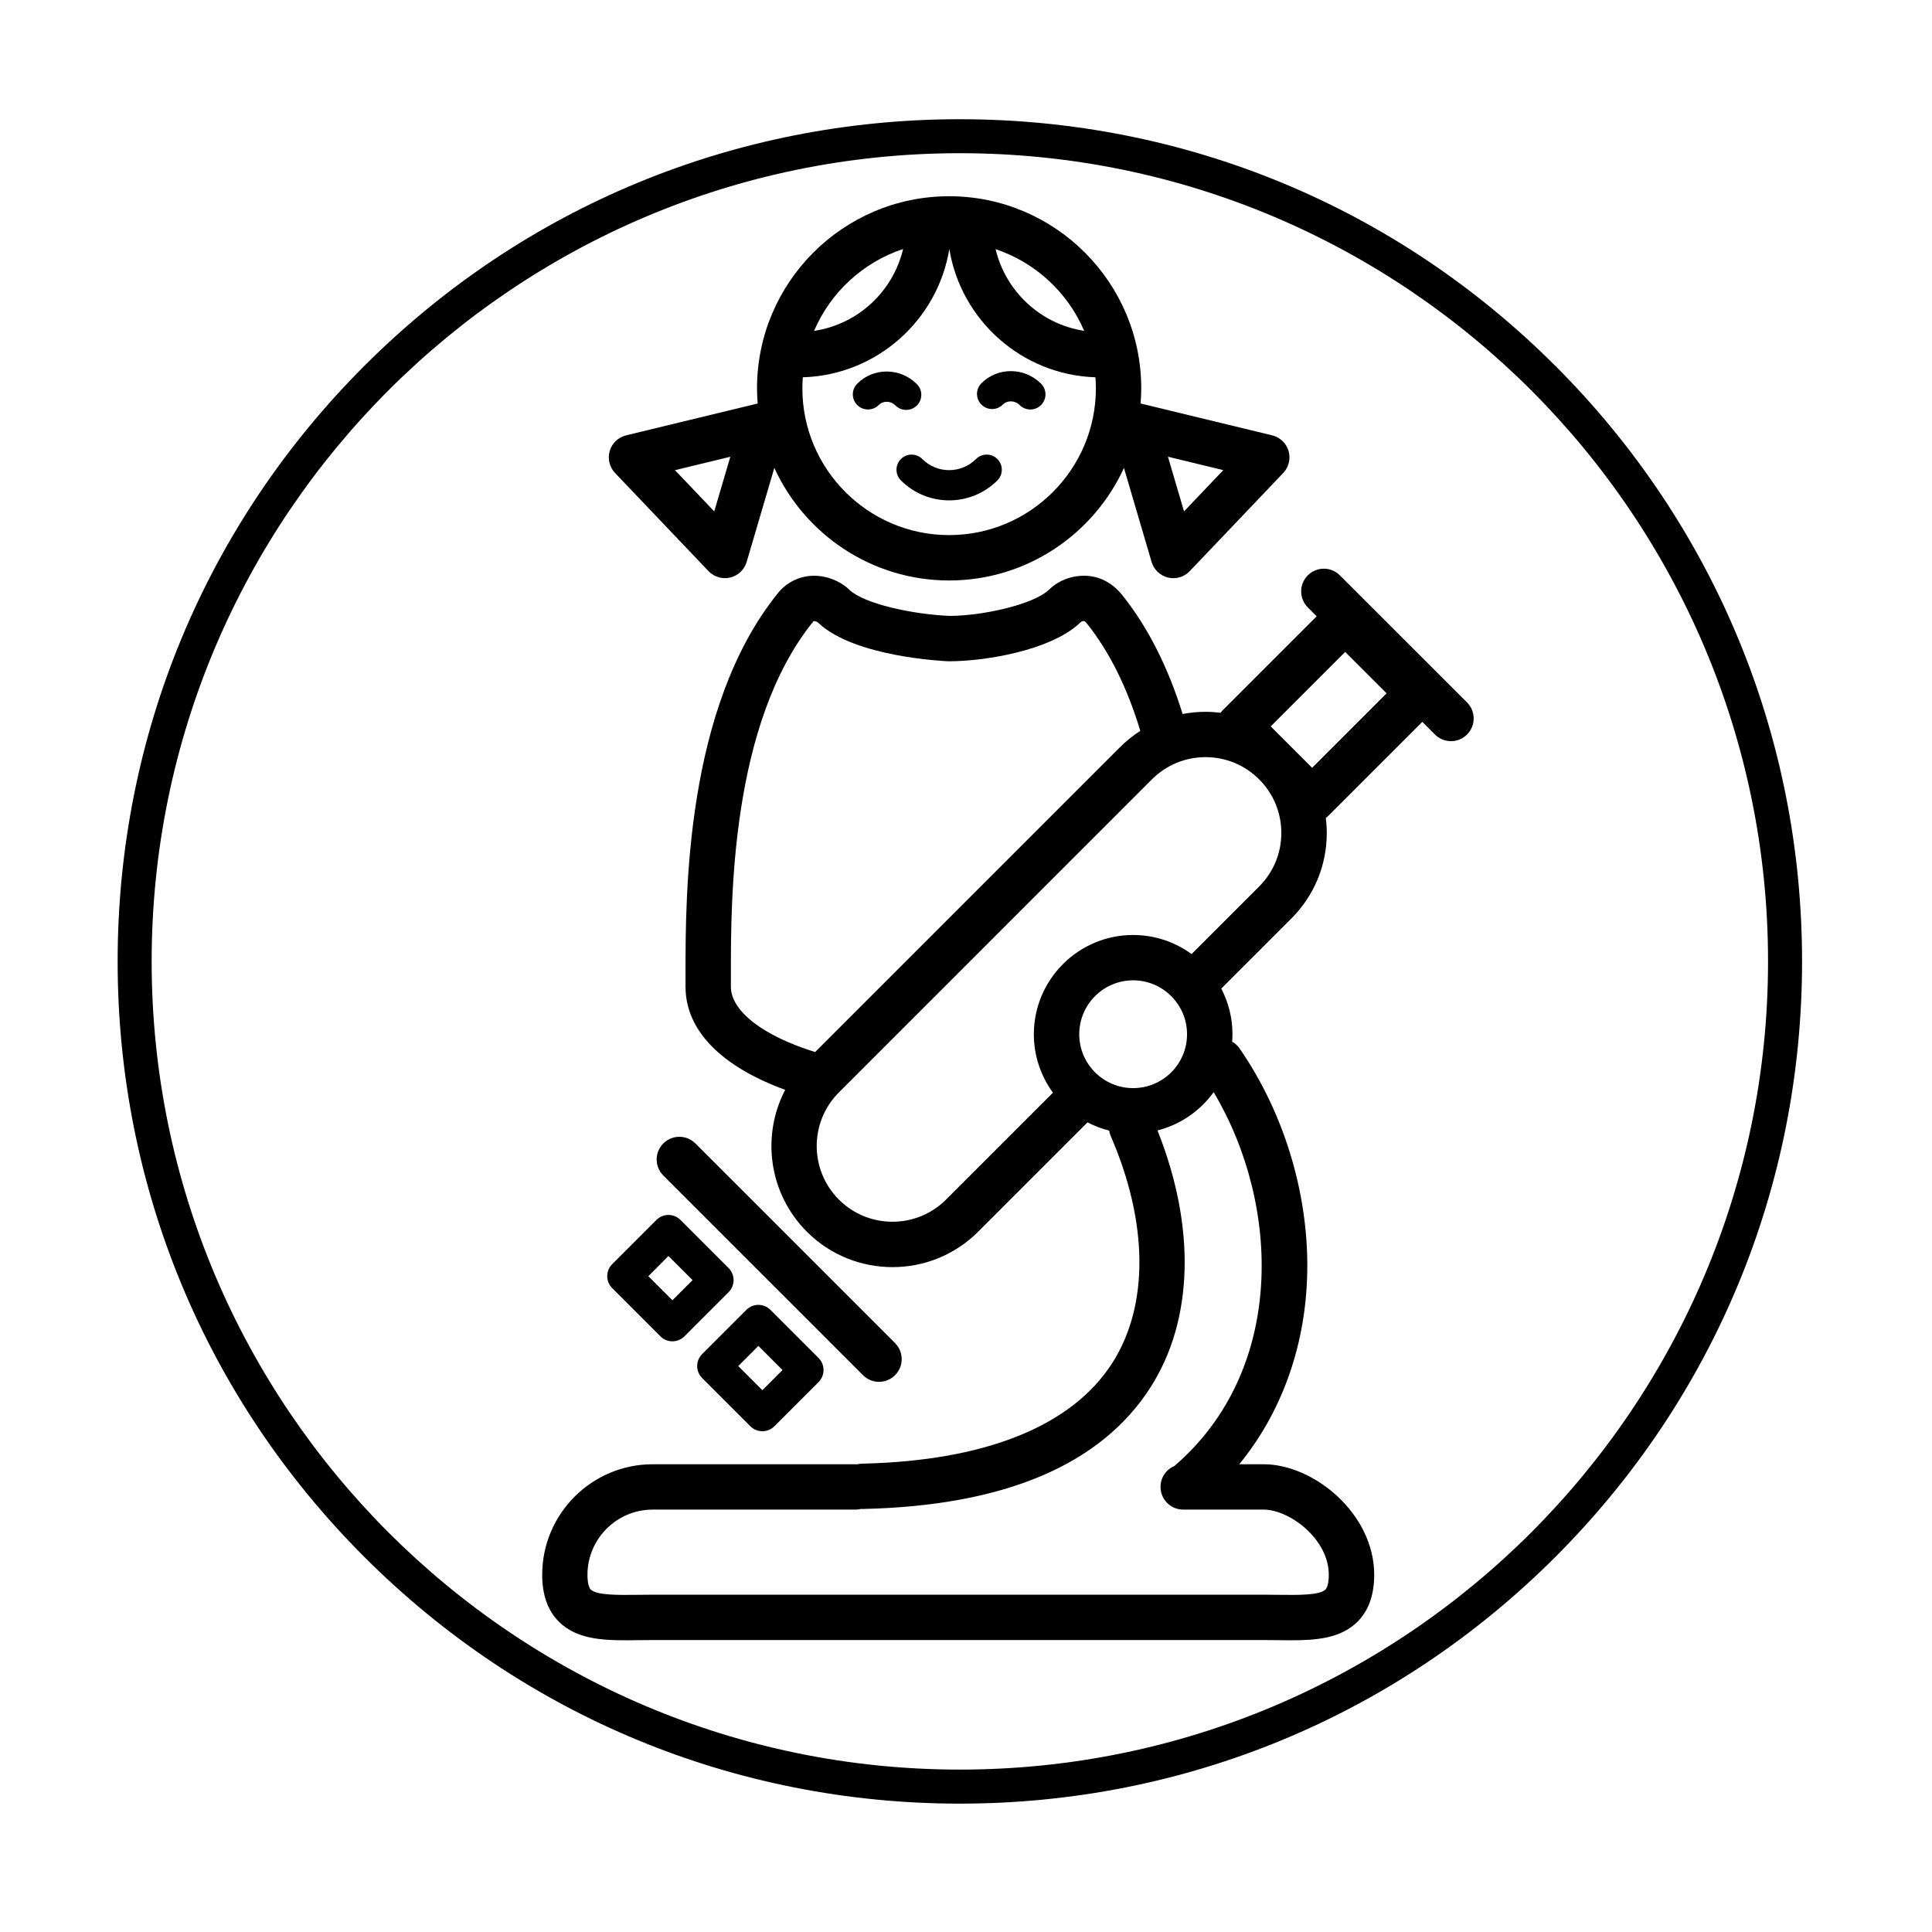
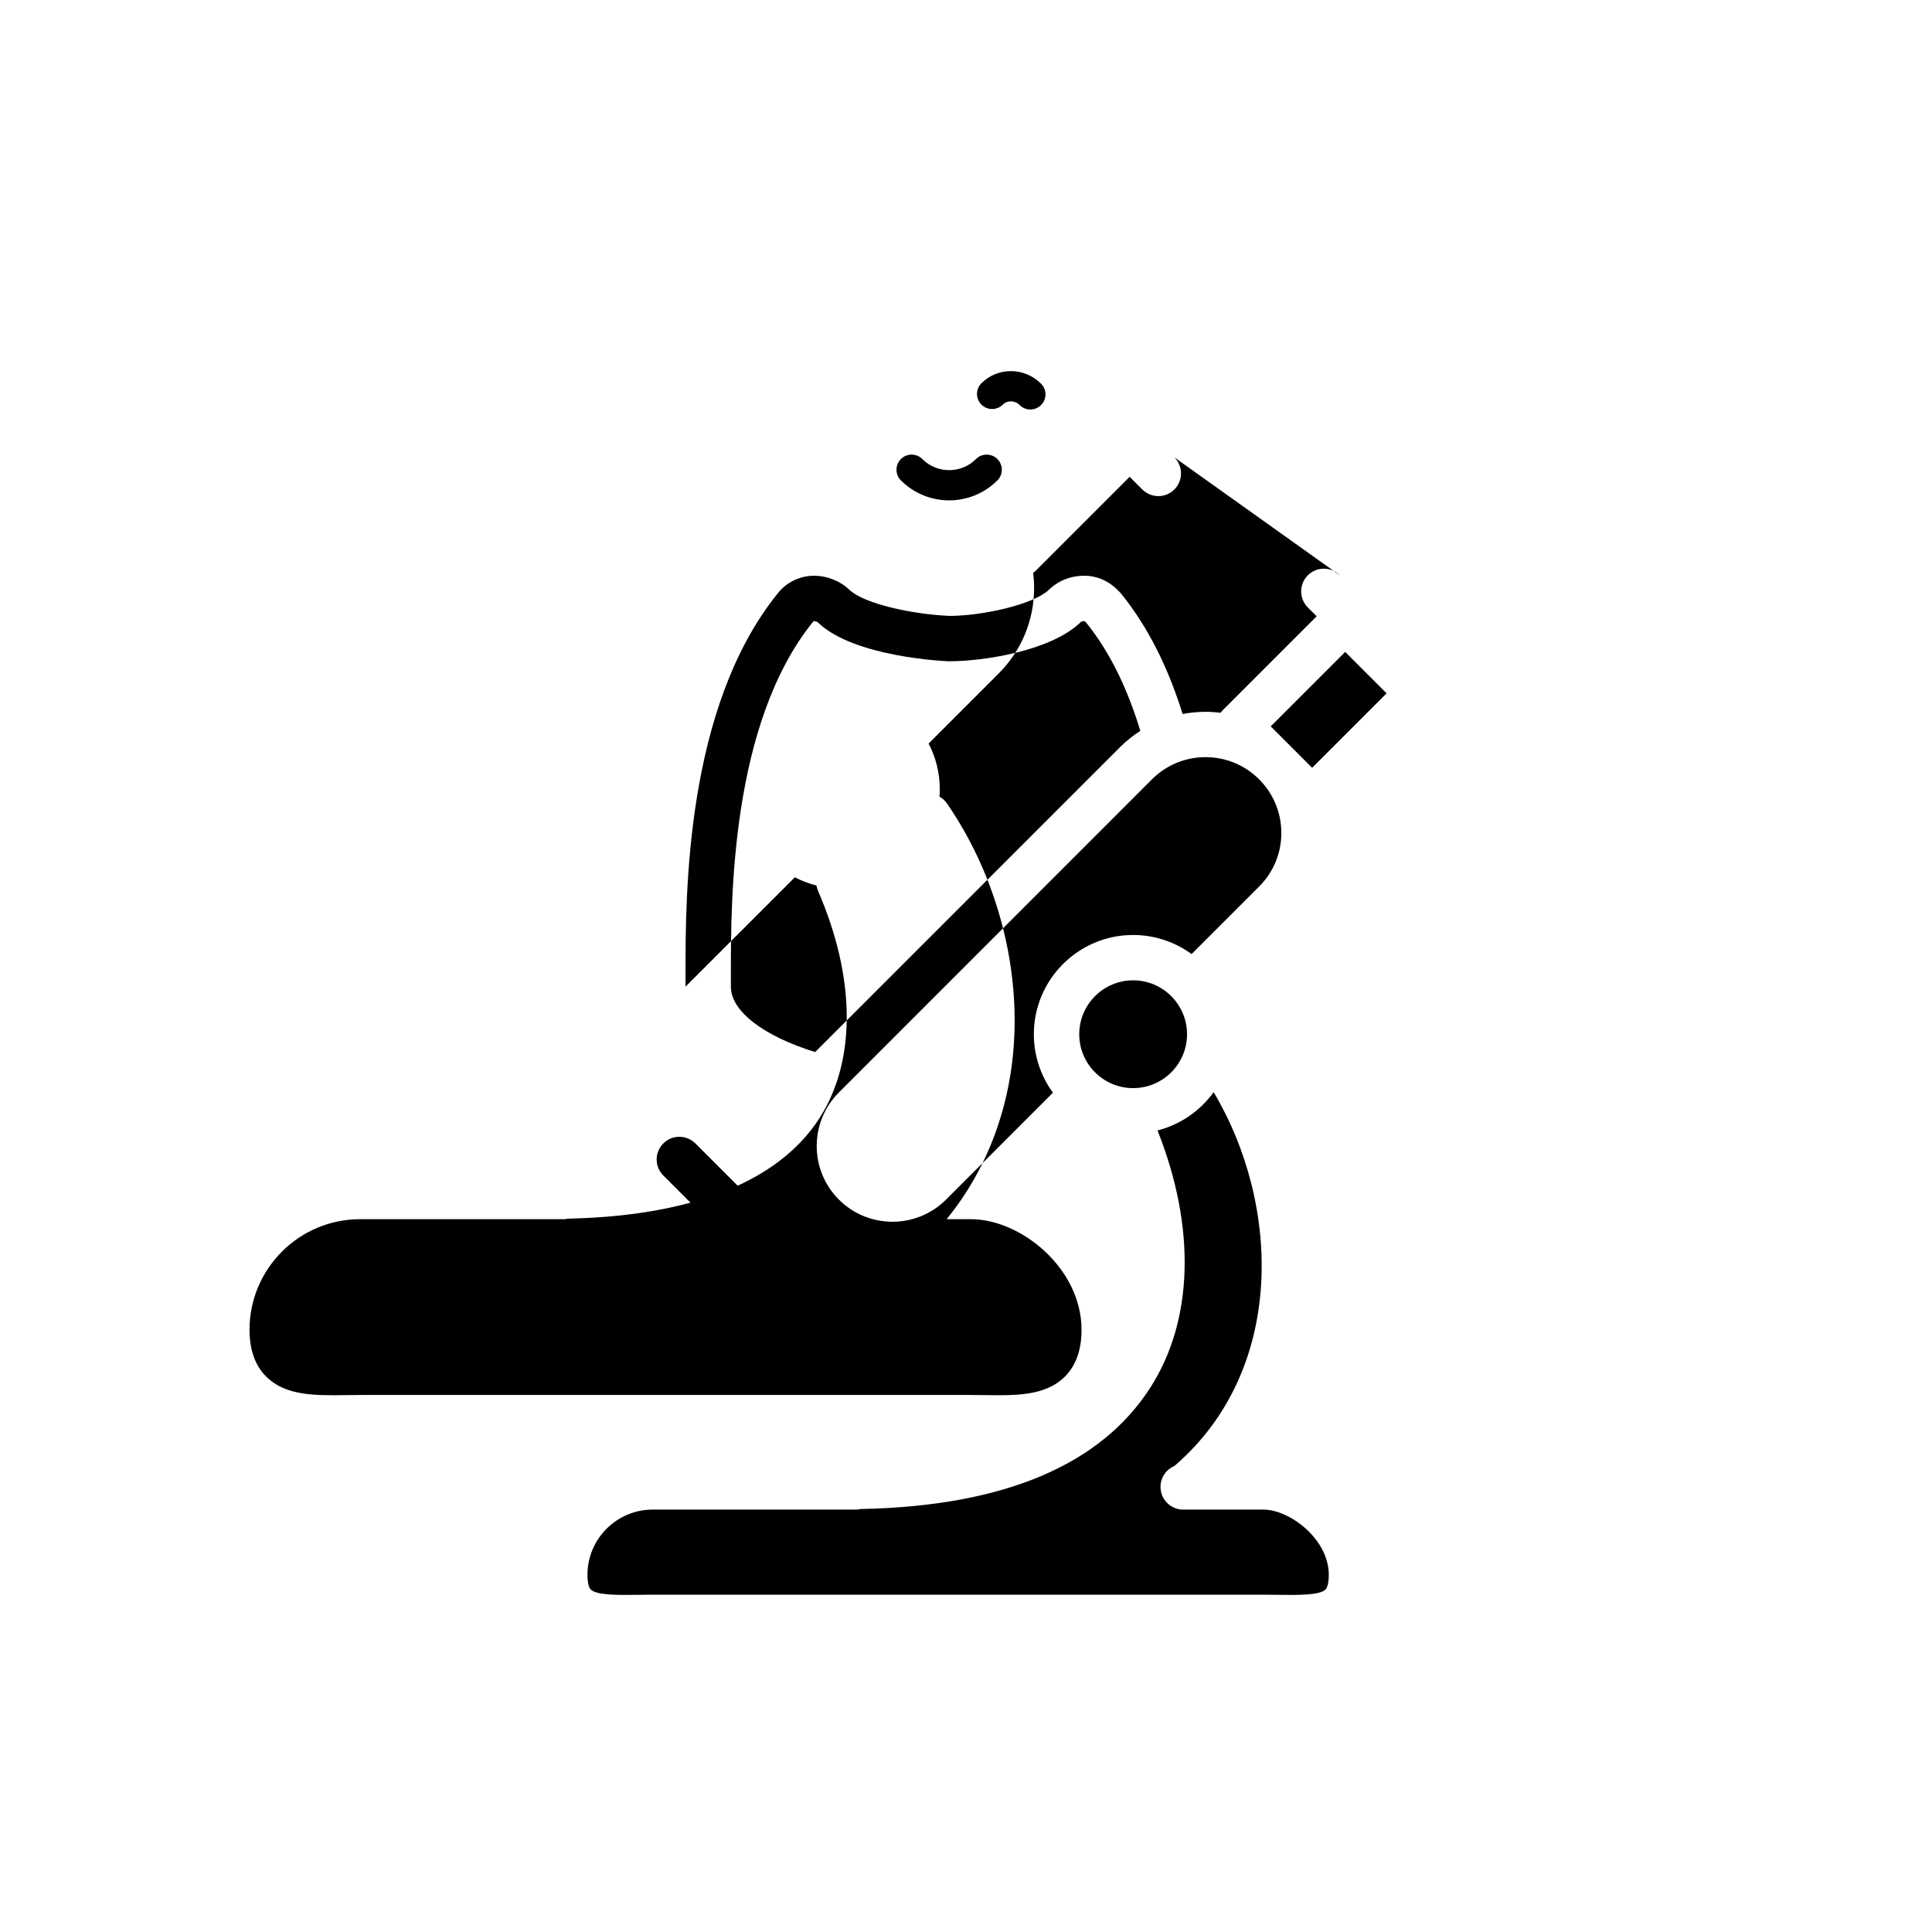
<svg xmlns="http://www.w3.org/2000/svg" fill="#000000" width="800px" height="800px" version="1.1" viewBox="144 144 512 512">
  <g>
-     <path d="m556.19 240.97c-42.156-42.16-98.203-65.375-157.82-65.375-59.617 0-115.66 23.211-157.82 65.371-42.16 42.156-65.375 98.203-65.375 157.82 0 59.617 23.215 115.66 65.375 157.82 42.152 42.16 98.203 65.375 157.82 65.375 59.617 0 115.66-23.211 157.82-65.375 42.16-42.16 65.375-98.203 65.375-157.82 0-59.617-23.215-115.66-65.371-157.82zm-157.82 371.99c-118.09 0-214.18-96.078-214.18-214.18 0-118.1 96.078-214.18 214.18-214.18s214.18 96.074 214.18 214.18c0 118.1-96.082 214.18-214.18 214.18z" />
    <path d="m402.65 265.65c-3.926 3.926-10.309 3.926-14.227 0-1.566-1.566-4.102-1.566-5.668 0-1.566 1.566-1.566 4.102 0 5.668 3.527 3.523 8.152 5.285 12.781 5.285s9.254-1.77 12.781-5.285c1.566-1.57 1.566-4.106 0-5.668-1.566-1.566-4.109-1.566-5.668 0z" />
-     <path d="m386.98 251.46c1.566-1.562 1.566-4.098 0-5.664-2.109-2.117-4.906-3.301-7.871-3.34h-0.141c-2.949 0-5.707 1.137-7.785 3.219-1.566 1.562-1.566 4.102 0 5.664 1.566 1.566 4.102 1.566 5.672 0 0.562-0.562 1.32-0.867 2.152-0.863 0.855 0.012 1.676 0.359 2.309 0.988 0.781 0.781 1.805 1.168 2.832 1.168 1.02-0.004 2.047-0.387 2.832-1.172z" />
    <path d="m404.09 245.56c-1.566 1.562-1.566 4.102 0 5.664 1.566 1.566 4.102 1.566 5.664 0 1.199-1.195 3.211-1.145 4.469 0.121 0.781 0.785 1.805 1.176 2.832 1.176 1.027 0 2.055-0.395 2.832-1.176 1.57-1.562 1.57-4.102 0-5.668-4.387-4.387-11.477-4.441-15.797-0.117z" />
-     <path d="m331.76 295.35c1.152 1.203 2.731 1.863 4.352 1.863 0.469 0 0.945-0.055 1.414-0.168 2.09-0.504 3.75-2.086 4.348-4.144l7.332-24.902c8.031 17.578 25.77 29.832 46.32 29.832 20.555 0 38.293-12.254 46.332-29.824l7.324 24.902c0.609 2.066 2.262 3.641 4.348 4.144 0.469 0.109 0.945 0.168 1.414 0.168 1.621 0 3.199-0.66 4.348-1.863l24.773-26.008c1.48-1.559 2.019-3.777 1.414-5.84-0.609-2.062-2.266-3.641-4.352-4.141l-34.863-8.438c0.105-1.324 0.176-2.66 0.176-4.012 0-28.074-22.844-50.914-50.914-50.914-28.074 0-50.91 22.844-50.91 50.914 0 1.355 0.07 2.684 0.172 4.012l-34.859 8.438c-2.082 0.504-3.742 2.086-4.348 4.141-0.605 2.055-0.066 4.289 1.414 5.84zm136.42-26.758-10.402 10.926-4.262-14.484zm-72.652 17.215c-21.445 0-38.891-17.445-38.891-38.898 0-0.984 0.047-1.953 0.117-2.922 19.598-0.59 35.746-15.125 38.828-34.012 3.074 18.852 19.172 33.371 38.719 34.012 0.074 0.969 0.121 1.941 0.121 2.922-0.004 21.453-17.445 38.898-38.895 38.898zm35.789-54.133c-11.531-1.758-20.809-10.438-23.473-21.645 10.559 3.531 19.125 11.477 23.473 21.645zm-47.984-21.684c-2.664 11.262-12 19.973-23.594 21.699 4.359-10.211 12.969-18.184 23.594-21.699zm-45.789 55.051-4.262 14.484-10.41-10.926z" />
-     <path d="m319.01 498.14c0.848 0.848 1.996 1.324 3.188 1.324 1.195 0 2.336-0.48 3.188-1.324l11.703-11.707c1.762-1.762 1.762-4.613 0-6.379l-12.762-12.762c-0.84-0.84-1.996-1.32-3.188-1.32-1.195 0-2.344 0.48-3.184 1.32l-11.707 11.707c-1.762 1.758-1.762 4.621 0 6.375zm2.137-21.285 6.394 6.387-5.336 5.34-6.387-6.383z" />
-     <path d="m341.79 491.13-11.707 11.707c-0.848 0.84-1.324 1.988-1.324 3.184 0 1.195 0.48 2.336 1.324 3.188l12.766 12.762c0.875 0.883 2.031 1.32 3.184 1.32s2.309-0.438 3.188-1.32l11.707-11.707c1.758-1.758 1.758-4.613 0-6.375l-12.762-12.762c-1.758-1.762-4.609-1.762-6.375 0.004zm4.246 21.285-6.387-6.394 5.336-5.34 6.387 6.394z" />
    <path d="m376.95 510.2c1.531 0 3.074-0.586 4.246-1.762 2.348-2.344 2.348-6.152 0-8.504l-52.91-52.91c-2.344-2.348-6.156-2.348-8.5 0-2.352 2.348-2.352 6.156 0 8.504l52.91 52.906c1.172 1.176 2.711 1.766 4.254 1.766z" />
-     <path d="m499.08 296.47c-2.344-2.348-6.156-2.348-8.5 0s-2.344 6.144 0 8.5l2.348 2.352-24.93 24.93c-0.195 0.203-0.371 0.414-0.543 0.637-1.305-0.16-2.625-0.25-3.969-0.25-2.066 0-4.098 0.203-6.082 0.578-3.898-12.543-9.281-23.141-16.027-31.547-2.629-3.281-6.184-5.09-10.012-5.09-3.672 0-6.957 1.32-9.488 3.805-4.156 3.84-17.438 6.812-26.223 6.836-9.656-0.406-22.441-3.129-26.465-6.836-2.434-2.383-5.965-3.805-9.48-3.805-3.789 0-7.406 1.789-9.703 4.797-24.355 30.324-24.34 79.637-24.336 100.7v3.391c0 11.523 9.32 21.09 26.414 27.352-6.332 12.105-4.418 27.434 5.738 37.59 6.258 6.262 14.48 9.391 22.703 9.391 8.223 0 16.445-3.129 22.703-9.391l28.973-28.973c1.797 0.938 3.719 1.672 5.734 2.176 0.074 0.48 0.207 0.953 0.406 1.422 10.004 23.043 10.152 44.977 0.418 60.184-10.707 16.715-33.633 25.938-66.32 26.668-0.441 0.004-0.875 0.07-1.293 0.172-0.117-0.012-0.238-0.02-0.352-0.02h-53.809c-16.164 0-29.301 13.148-29.301 29.301 0 5.352 1.5 9.547 4.469 12.469 5.125 5.059 12.871 4.961 21.074 4.852 1.23-0.012 2.484-0.035 3.762-0.035h161.88c1.285 0 2.539 0.023 3.762 0.035 1.164 0.016 2.312 0.031 3.457 0.031 6.891 0 13.227-0.539 17.625-4.883 2.961-2.926 4.465-7.117 4.465-12.469 0-16.234-16.031-29.301-29.305-29.301h-6.457c10.922-13.367 17.227-30.344 17.961-48.98 0.84-21.234-5.672-43.543-17.871-61.203-0.527-0.77-1.215-1.367-1.977-1.805 0.051-0.645 0.086-1.301 0.086-1.961 0-4.367-1.078-8.473-2.961-12.102l18.547-18.547c6.066-6.066 9.406-14.125 9.406-22.703 0-1.344-0.098-2.676-0.25-3.988 0.215-0.16 0.438-0.324 0.637-0.52l24.934-24.93 3.356 3.356c1.176 1.168 2.711 1.758 4.246 1.758 1.543 0 3.074-0.586 4.246-1.758 2.344-2.348 2.344-6.152 0-8.504zm-161.39 108.99v-3.394c-0.004-19.809-0.02-66.215 21.723-93.23l0.125-0.16c0.02-0.023 0.07-0.074 0.168-0.074 0.367 0 0.902 0.203 1.066 0.363l0.133 0.133c9.613 9.047 33.379 10.102 34.387 10.141l0.242 0.004c9.219 0 26.773-2.754 34.633-10.148l0.133-0.133c0.172-0.172 0.367-0.363 1.066-0.367 0.004 0 0.238 0.098 0.629 0.59 5.965 7.43 10.727 17.004 14.203 28.5-1.934 1.238-3.754 2.691-5.414 4.352l-80.77 80.77c-13.82-4.316-22.324-10.867-22.324-17.344zm120.89 12.625c0 7.875-6.402 14.277-14.289 14.277-7.875 0-14.281-6.402-14.281-14.277s6.402-14.289 14.281-14.289c7.879 0 14.285 6.414 14.289 14.289zm-3.09 114.19c-0.082 0.066-0.145 0.141-0.227 0.211-2.176 0.902-3.715 3.043-3.715 5.559 0 3.32 2.695 6.012 6.012 6.012h21.297c6.828 0 17.285 7.742 17.285 17.281 0 1.93-0.328 3.359-0.891 3.918-1.547 1.523-7.356 1.449-12.473 1.387-1.273-0.02-2.578-0.035-3.918-0.035h-161.89c-1.336 0-2.641 0.016-3.914 0.035-5.129 0.066-10.926 0.137-12.48-1.387-0.57-0.562-0.891-1.988-0.891-3.918 0-9.527 7.758-17.281 17.285-17.281h53.809c0.488 0 0.961-0.07 1.422-0.18 0.121 0.012 0.238 0.016 0.359 0.016h0.137c37.398-0.836 63.027-11.668 76.176-32.199 11.438-17.855 12.07-42.523 1.879-68.113 6.07-1.543 11.309-5.199 14.879-10.148 17.844 29.973 19.047 73.504-10.145 98.844zm22.195-153.34-17.906 17.906c-4.348-3.18-9.699-5.059-15.492-5.059-14.5 0-26.305 11.793-26.309 26.305 0 5.785 1.891 11.141 5.062 15.488l-28.328 28.328c-7.828 7.828-20.57 7.828-28.398 0-7.836-7.824-7.836-20.57 0-28.398l82.961-82.973c3.797-3.789 8.836-5.879 14.203-5.879 5.367 0 10.41 2.09 14.203 5.879 3.793 3.797 5.883 8.844 5.883 14.203 0.004 5.363-2.086 10.402-5.879 14.199zm14.039-31.461-10.973-10.977 19.734-19.734 10.973 10.977z" />
+     <path d="m499.08 296.47c-2.344-2.348-6.156-2.348-8.5 0s-2.344 6.144 0 8.5l2.348 2.352-24.93 24.93c-0.195 0.203-0.371 0.414-0.543 0.637-1.305-0.16-2.625-0.25-3.969-0.25-2.066 0-4.098 0.203-6.082 0.578-3.898-12.543-9.281-23.141-16.027-31.547-2.629-3.281-6.184-5.09-10.012-5.09-3.672 0-6.957 1.32-9.488 3.805-4.156 3.84-17.438 6.812-26.223 6.836-9.656-0.406-22.441-3.129-26.465-6.836-2.434-2.383-5.965-3.805-9.48-3.805-3.789 0-7.406 1.789-9.703 4.797-24.355 30.324-24.34 79.637-24.336 100.7v3.391l28.973-28.973c1.797 0.938 3.719 1.672 5.734 2.176 0.074 0.48 0.207 0.953 0.406 1.422 10.004 23.043 10.152 44.977 0.418 60.184-10.707 16.715-33.633 25.938-66.32 26.668-0.441 0.004-0.875 0.07-1.293 0.172-0.117-0.012-0.238-0.02-0.352-0.02h-53.809c-16.164 0-29.301 13.148-29.301 29.301 0 5.352 1.5 9.547 4.469 12.469 5.125 5.059 12.871 4.961 21.074 4.852 1.23-0.012 2.484-0.035 3.762-0.035h161.88c1.285 0 2.539 0.023 3.762 0.035 1.164 0.016 2.312 0.031 3.457 0.031 6.891 0 13.227-0.539 17.625-4.883 2.961-2.926 4.465-7.117 4.465-12.469 0-16.234-16.031-29.301-29.305-29.301h-6.457c10.922-13.367 17.227-30.344 17.961-48.98 0.84-21.234-5.672-43.543-17.871-61.203-0.527-0.77-1.215-1.367-1.977-1.805 0.051-0.645 0.086-1.301 0.086-1.961 0-4.367-1.078-8.473-2.961-12.102l18.547-18.547c6.066-6.066 9.406-14.125 9.406-22.703 0-1.344-0.098-2.676-0.25-3.988 0.215-0.16 0.438-0.324 0.637-0.52l24.934-24.93 3.356 3.356c1.176 1.168 2.711 1.758 4.246 1.758 1.543 0 3.074-0.586 4.246-1.758 2.344-2.348 2.344-6.152 0-8.504zm-161.39 108.99v-3.394c-0.004-19.809-0.02-66.215 21.723-93.23l0.125-0.16c0.02-0.023 0.07-0.074 0.168-0.074 0.367 0 0.902 0.203 1.066 0.363l0.133 0.133c9.613 9.047 33.379 10.102 34.387 10.141l0.242 0.004c9.219 0 26.773-2.754 34.633-10.148l0.133-0.133c0.172-0.172 0.367-0.363 1.066-0.367 0.004 0 0.238 0.098 0.629 0.59 5.965 7.43 10.727 17.004 14.203 28.5-1.934 1.238-3.754 2.691-5.414 4.352l-80.77 80.77c-13.82-4.316-22.324-10.867-22.324-17.344zm120.89 12.625c0 7.875-6.402 14.277-14.289 14.277-7.875 0-14.281-6.402-14.281-14.277s6.402-14.289 14.281-14.289c7.879 0 14.285 6.414 14.289 14.289zm-3.09 114.19c-0.082 0.066-0.145 0.141-0.227 0.211-2.176 0.902-3.715 3.043-3.715 5.559 0 3.32 2.695 6.012 6.012 6.012h21.297c6.828 0 17.285 7.742 17.285 17.281 0 1.93-0.328 3.359-0.891 3.918-1.547 1.523-7.356 1.449-12.473 1.387-1.273-0.02-2.578-0.035-3.918-0.035h-161.89c-1.336 0-2.641 0.016-3.914 0.035-5.129 0.066-10.926 0.137-12.48-1.387-0.57-0.562-0.891-1.988-0.891-3.918 0-9.527 7.758-17.281 17.285-17.281h53.809c0.488 0 0.961-0.07 1.422-0.18 0.121 0.012 0.238 0.016 0.359 0.016h0.137c37.398-0.836 63.027-11.668 76.176-32.199 11.438-17.855 12.07-42.523 1.879-68.113 6.07-1.543 11.309-5.199 14.879-10.148 17.844 29.973 19.047 73.504-10.145 98.844zm22.195-153.34-17.906 17.906c-4.348-3.18-9.699-5.059-15.492-5.059-14.5 0-26.305 11.793-26.309 26.305 0 5.785 1.891 11.141 5.062 15.488l-28.328 28.328c-7.828 7.828-20.57 7.828-28.398 0-7.836-7.824-7.836-20.57 0-28.398l82.961-82.973c3.797-3.789 8.836-5.879 14.203-5.879 5.367 0 10.41 2.09 14.203 5.879 3.793 3.797 5.883 8.844 5.883 14.203 0.004 5.363-2.086 10.402-5.879 14.199zm14.039-31.461-10.973-10.977 19.734-19.734 10.973 10.977z" />
  </g>
</svg>